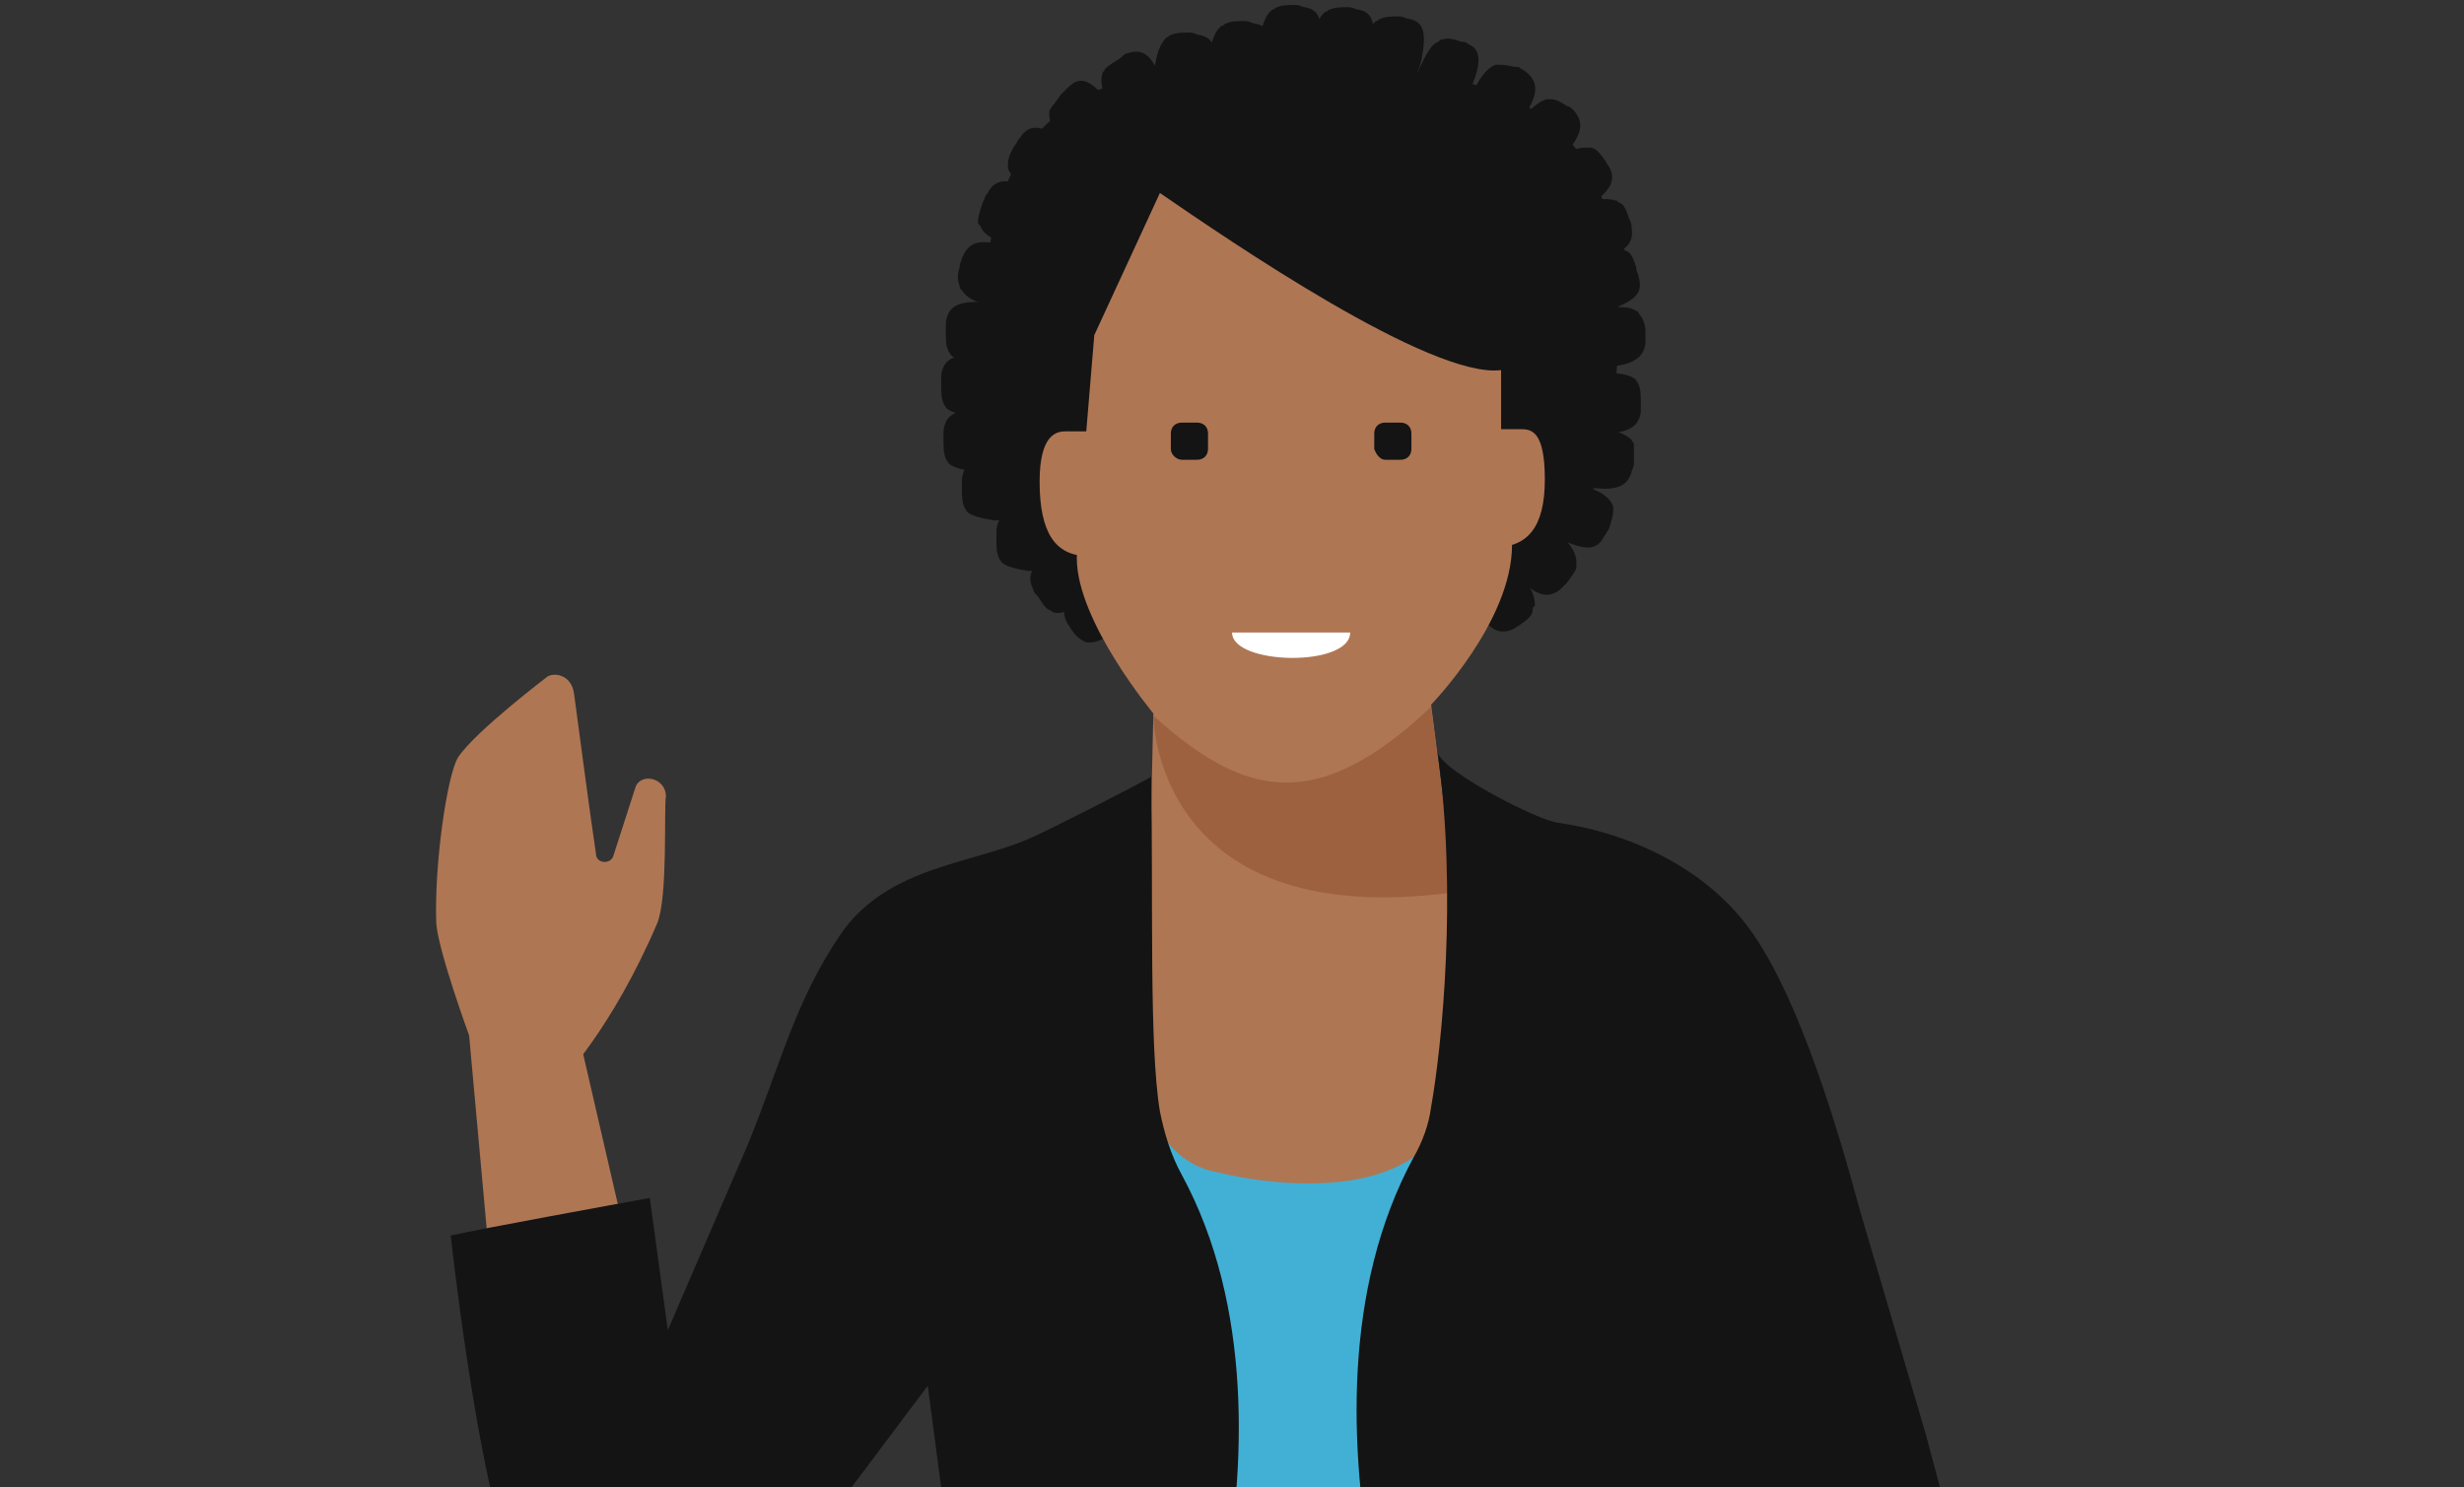
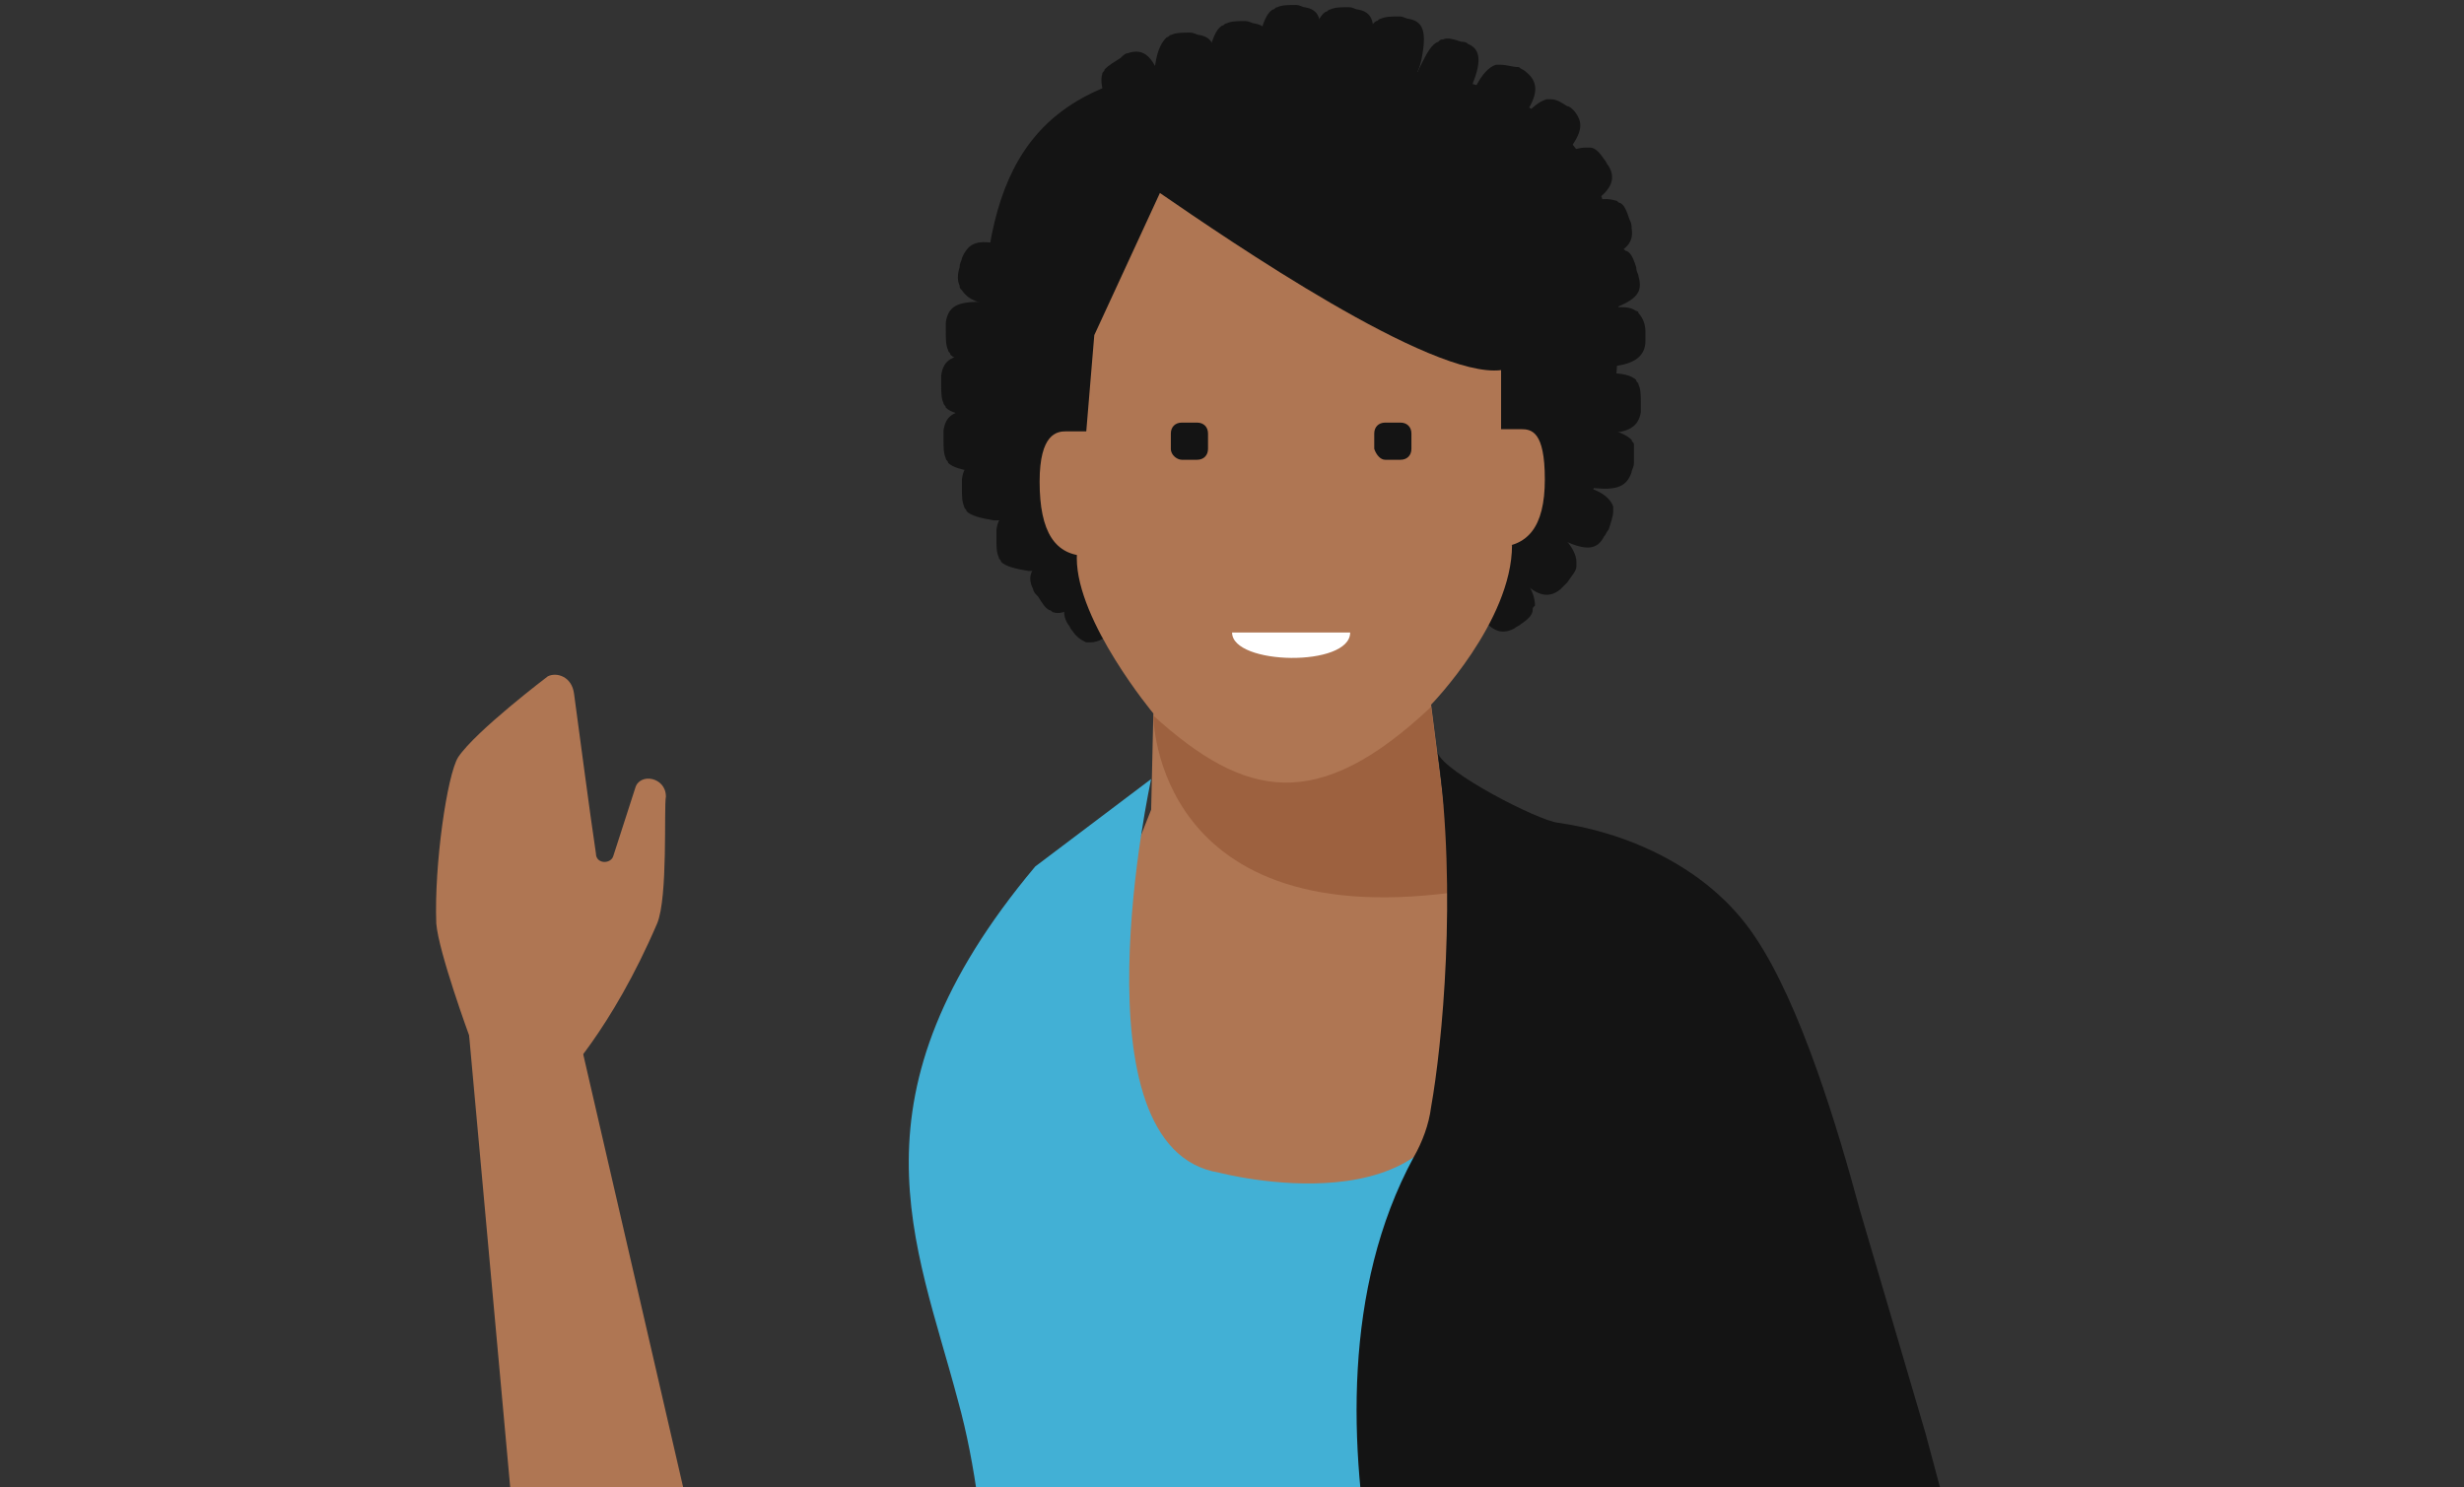
<svg xmlns="http://www.w3.org/2000/svg" width="328" height="198" viewBox="0 0 328 198" fill="none">
  <rect x="0" y="0" width="328" height="198" fill="#333333" stroke="none" />
  <g clip-path="url(#clip0_6848_13697)">
    <g clip-path="url(#clip1_6848_13697)">
      <path d="M215.359 46.311C215.972 33.75 214.134 24.866 208.926 18.738C203.105 11.999 192.383 8.935 174.307 8.322C145.51 7.403 134.787 14.756 131.723 32.831C131.111 36.201 130.804 39.571 130.804 43.554C130.498 53.357 131.417 60.71 134.481 66.531C135.4 68.369 136.625 69.9 137.851 71.126C143.978 77.253 154.394 80.623 171.856 80.929C205.862 82.461 214.44 72.045 215.359 46.311Z" fill="#141414" />
      <path d="M141.527 72.039C141.527 70.814 141.527 69.588 140.914 68.975C140.301 68.363 139.076 67.75 137.237 67.75C134.174 67.75 132.948 68.363 132.642 70.507C132.642 70.814 132.642 71.12 132.642 71.733C132.642 72.652 132.642 73.571 132.948 74.184C132.948 74.49 133.255 74.49 133.255 74.796C133.868 75.409 135.093 75.715 136.931 76.022C140.301 76.022 141.22 74.796 141.527 72.039Z" fill="#141414" />
      <path d="M136.931 65.305C136.931 64.079 136.931 62.854 136.318 62.241C135.706 61.628 134.48 61.016 132.642 61.016C129.578 61.016 128.353 61.628 128.047 63.773C128.047 64.079 128.047 64.386 128.047 64.998C128.047 65.917 128.047 66.837 128.353 67.449C128.353 67.755 128.659 67.755 128.659 68.062C129.272 68.675 130.498 68.981 132.336 69.287C136.012 69.287 136.931 68.368 136.931 65.305Z" fill="#141414" />
      <path d="M150.105 77.865C149.186 76.64 148.573 76.027 147.654 76.027C146.735 76.027 145.509 76.64 143.978 77.865C141.527 80.01 141.22 81.542 142.139 83.074C142.446 83.38 142.446 83.686 142.752 83.993C143.365 84.912 143.978 85.218 144.59 85.525C144.897 85.525 144.897 85.525 145.203 85.525C146.122 85.525 147.348 84.912 148.573 83.686C151.943 81.236 151.943 80.01 150.105 77.865Z" fill="#141414" />
      <path d="M145.816 74.493C145.203 73.268 144.59 72.655 143.671 72.349C142.752 72.042 141.527 72.349 139.995 73.574C137.238 75.412 136.625 76.638 137.544 78.476C137.544 78.782 137.85 79.089 138.157 79.395C138.769 80.314 139.076 80.927 139.688 81.233C139.995 81.233 139.995 81.54 140.301 81.54C141.22 81.846 142.446 81.233 143.977 80.314C147.041 78.476 147.041 76.944 145.816 74.493Z" fill="#141414" />
      <path d="M134.48 58.867C134.48 57.642 134.48 56.416 133.868 55.804C133.255 55.191 132.029 54.578 130.191 54.578C127.128 54.578 125.902 55.191 125.596 57.335C125.596 57.642 125.596 57.948 125.596 58.561C125.596 59.48 125.596 60.399 125.902 61.012C125.902 61.318 126.209 61.318 126.209 61.624C126.821 62.237 128.047 62.544 129.885 62.85C133.255 62.85 134.48 61.624 134.48 58.867Z" fill="#141414" />
      <path d="M134.174 51.516C134.174 50.29 134.174 49.065 133.561 48.452C132.949 47.839 131.723 47.227 129.885 47.227C126.821 47.227 125.596 47.839 125.29 49.984C125.29 50.29 125.29 50.596 125.29 51.209C125.29 52.128 125.29 53.047 125.596 53.66C125.596 53.967 125.902 53.967 125.902 54.273C126.515 54.886 127.74 55.192 129.579 55.498C132.949 55.498 133.868 54.273 134.174 51.516Z" fill="#141414" />
      <path d="M134.787 44.469C134.787 43.243 134.787 42.018 134.174 41.405C133.561 40.792 132.336 40.18 130.498 40.18C127.434 40.18 126.209 40.792 125.902 42.937C125.902 43.243 125.902 43.55 125.902 44.162C125.902 45.081 125.902 46.001 126.209 46.613C126.209 46.92 126.515 46.92 126.515 47.226C127.128 47.839 128.353 48.145 130.191 48.451C133.561 48.451 134.787 47.226 134.787 44.469Z" fill="#141414" />
      <path d="M136.625 37.423C136.931 36.197 136.931 34.972 136.625 34.359C136.012 33.44 135.093 32.827 133.255 32.521C130.191 31.908 128.966 32.215 128.047 34.359C128.047 34.666 127.741 34.972 127.741 35.584C127.434 36.504 127.434 37.423 127.741 38.035C127.741 38.342 127.741 38.342 128.047 38.648C128.66 39.567 129.579 40.18 131.417 40.486C134.787 41.099 136.012 40.18 136.625 37.423Z" fill="#141414" />
-       <path d="M139.382 30.379C139.995 29.153 139.995 28.234 139.688 27.315C139.382 26.396 138.463 25.477 136.625 24.864C133.867 23.639 132.336 23.945 131.417 25.783C131.11 26.09 131.11 26.396 130.804 27.009C130.498 27.928 130.191 28.847 130.191 29.46C130.191 29.766 130.191 29.766 130.498 30.072C130.804 30.991 131.723 31.604 133.561 32.523C137.237 33.749 138.463 32.83 139.382 30.379Z" fill="#141414" />
-       <path d="M143.058 23.942C143.671 22.716 143.978 21.797 143.671 20.878C143.365 19.959 142.446 19.04 140.914 18.121C138.157 16.589 136.931 16.589 135.706 18.427C135.4 18.734 135.4 19.04 135.093 19.346C134.48 20.265 134.174 21.185 134.174 21.797C134.174 22.104 134.174 22.104 134.174 22.41C134.48 23.329 135.4 24.248 136.931 25.167C140.301 27.005 141.833 26.393 143.058 23.942Z" fill="#141414" />
-       <path d="M147.347 19.345C148.267 18.426 148.879 17.507 148.879 16.588C148.879 15.669 148.267 14.444 147.041 12.912C144.897 10.461 143.671 10.155 142.139 11.686C141.833 11.993 141.527 12.299 141.22 12.605C140.608 13.524 139.995 14.137 139.688 14.75C139.688 15.056 139.688 15.056 139.688 15.363C139.688 16.282 140.301 17.507 141.527 18.733C143.978 21.796 145.203 21.49 147.347 19.345Z" fill="#141414" />
      <path d="M152.556 16.279C153.781 15.667 154.394 15.054 155.006 14.135C155.313 13.216 155.313 11.99 154.394 10.152C153.168 7.089 151.943 6.476 150.105 7.089C149.798 7.089 149.492 7.395 149.186 7.701C148.266 8.314 147.654 8.62 147.041 9.233C147.041 9.539 146.735 9.539 146.735 9.846C146.428 10.765 146.735 11.99 147.347 13.828C148.573 17.198 149.798 17.505 152.556 16.279Z" fill="#141414" />
      <path d="M156.538 13.837C157.764 14.143 158.683 13.837 159.602 13.224C160.521 12.611 161.134 11.386 161.44 9.548C162.053 6.178 161.44 4.953 159.602 4.646C159.295 4.646 158.989 4.34 158.376 4.34C157.457 4.34 156.538 4.34 155.925 4.646C155.619 4.646 155.619 4.953 155.313 4.953C154.7 5.565 154.087 6.484 153.781 8.629C152.862 12.305 153.781 13.531 156.538 13.837Z" fill="#141414" />
      <path d="M163.891 12.302C165.116 12.608 166.035 12.302 166.954 11.689C167.873 11.076 168.486 9.851 168.792 8.013C169.405 4.643 168.792 3.417 166.954 3.111C166.648 3.111 166.341 2.805 165.729 2.805C164.81 2.805 163.891 2.805 163.278 3.111C162.971 3.111 162.971 3.417 162.665 3.417C161.746 4.03 161.44 5.256 160.827 7.094C160.214 11.076 161.133 11.995 163.891 12.302Z" fill="#141414" />
      <path d="M170.631 10.157C171.856 10.464 172.775 10.157 173.694 9.545C174.613 8.932 175.226 7.706 175.533 5.868C176.145 2.498 175.533 1.273 173.694 0.967C173.388 0.967 173.082 0.66 172.469 0.66C171.55 0.66 170.631 0.66 170.018 0.967C169.712 0.967 169.712 1.273 169.405 1.273C168.486 1.886 168.18 3.111 167.567 4.949C166.954 8.932 167.874 9.851 170.631 10.157Z" fill="#141414" />
      <path d="M177.677 10.458C178.903 10.764 179.822 10.458 180.741 9.845C181.66 9.233 182.273 8.007 182.579 6.169C183.192 2.799 182.579 1.574 180.741 1.267C180.434 1.267 180.128 0.961 179.515 0.961C178.596 0.961 177.677 0.961 177.064 1.267C176.758 1.267 176.758 1.574 176.452 1.574C175.533 2.186 175.226 3.412 174.614 5.25C174.001 9.233 174.92 10.152 177.677 10.458Z" fill="#141414" />
      <path d="M184.417 11.688C185.642 11.995 186.561 11.688 187.48 11.076C188.4 10.463 189.012 9.238 189.319 7.4C189.931 4.03 189.319 2.804 187.48 2.498C187.174 2.498 186.868 2.191 186.255 2.191C185.336 2.191 184.417 2.191 183.804 2.498C183.498 2.498 183.498 2.804 183.191 2.804C182.272 3.417 181.966 4.642 181.353 6.48C180.741 10.463 181.66 11.382 184.417 11.688Z" fill="#141414" />
      <path d="M190.544 14.14C191.77 14.447 192.689 14.753 193.608 14.447C194.527 14.14 195.446 12.915 196.059 11.077C197.284 8.013 196.978 6.481 195.446 5.869C195.14 5.562 194.833 5.562 194.527 5.562C193.608 5.256 192.689 4.949 192.076 5.256C191.77 5.256 191.77 5.256 191.463 5.562C190.544 5.869 189.931 7.094 189.012 8.932C187.481 11.996 188.093 13.221 190.544 14.14Z" fill="#141414" />
      <path d="M196.977 17.509C198.203 18.122 199.122 18.428 200.041 18.122C200.96 17.816 201.879 16.897 203.105 15.059C204.943 12.301 204.636 10.77 203.105 9.544C202.798 9.238 202.492 9.238 202.186 8.931C201.266 8.931 200.654 8.625 199.735 8.625C199.428 8.625 199.428 8.625 199.122 8.625C198.203 8.931 197.284 9.85 196.365 11.689C194.22 15.059 194.833 16.284 196.977 17.509Z" fill="#141414" />
      <path d="M202.492 21.797C203.411 22.716 204.33 23.022 205.249 22.716C206.168 22.41 207.087 21.797 208.619 20.265C210.764 17.508 210.764 16.282 209.538 14.751C209.232 14.444 208.926 14.138 208.619 14.138C207.7 13.525 207.088 13.219 206.475 13.219C206.168 13.219 206.168 13.219 205.862 13.219C204.943 13.525 204.024 14.138 202.798 15.67C200.041 19.04 200.348 20.265 202.492 21.797Z" fill="#141414" />
      <path d="M205.862 26.699C206.475 27.618 207.394 28.537 208.313 28.537C209.232 28.537 210.458 28.23 211.989 27.005C214.747 25.167 215.053 23.635 214.134 22.103C213.827 21.797 213.827 21.491 213.521 21.184C212.908 20.265 212.296 19.652 211.683 19.652C211.377 19.652 211.377 19.652 211.07 19.652C210.151 19.652 208.926 19.959 207.394 21.184C204.33 23.022 204.33 24.554 205.862 26.699Z" fill="#141414" />
      <path d="M208.007 32.22C208.313 33.445 208.926 34.364 209.539 34.67C210.458 34.977 211.683 34.977 213.521 34.364C216.585 33.445 217.504 32.22 217.198 30.381C217.198 30.075 217.198 29.769 216.891 29.156C216.585 28.237 216.279 27.318 215.666 27.012C215.359 27.012 215.359 26.705 215.053 26.705C214.134 26.399 212.909 26.399 211.07 27.012C207.7 28.237 207.394 29.462 208.007 32.22Z" fill="#141414" />
      <path d="M208.926 38.952C209.232 40.177 209.845 41.096 210.764 41.403C211.683 41.709 212.908 41.709 214.746 41.096C217.81 39.871 218.729 38.952 218.116 36.807C218.116 36.501 217.81 36.194 217.81 35.582C217.504 34.663 217.197 33.744 216.585 33.437C216.278 33.437 216.278 33.131 215.972 33.131C215.053 32.825 213.827 32.825 211.989 33.437C208.619 34.969 208.007 36.194 208.926 38.952Z" fill="#141414" />
      <path d="M209.538 45.695C209.845 46.92 210.151 47.84 210.764 48.452C211.683 49.065 212.602 49.065 214.746 48.759C217.81 48.452 219.035 47.227 219.035 45.389C219.035 45.082 219.035 44.776 219.035 44.163C219.035 43.244 218.729 42.325 218.116 41.712C218.116 41.406 217.81 41.406 217.81 41.406C216.891 40.793 215.972 40.793 213.827 41.1C209.845 41.712 209.232 42.938 209.538 45.695Z" fill="#141414" />
      <path d="M209.538 53.355C209.538 54.581 209.538 55.806 210.151 56.419C210.764 57.031 211.989 57.338 213.827 57.644C216.891 57.644 218.116 56.725 218.423 54.887C218.423 54.581 218.423 54.274 218.423 53.661C218.423 52.742 218.423 51.823 218.116 51.211C218.116 50.904 217.81 50.904 217.81 50.598C217.197 49.985 215.972 49.679 214.134 49.679C210.457 49.372 209.538 50.598 209.538 53.355Z" fill="#141414" />
      <path d="M208.313 60.399C208.007 61.624 208.313 62.85 208.619 63.462C209.232 64.382 210.457 64.688 212.296 64.994C215.359 65.301 216.585 64.688 217.197 62.85C217.197 62.543 217.504 62.237 217.504 61.624C217.504 60.705 217.504 59.786 217.504 59.173C217.504 58.867 217.197 58.867 217.197 58.561C216.585 57.948 215.359 57.335 213.521 57.029C209.538 56.723 208.619 57.642 208.313 60.399Z" fill="#141414" />
      <path d="M205.862 66.224C205.25 67.45 204.943 68.369 205.25 69.288C205.556 70.207 206.475 71.126 208.313 72.045C211.07 73.271 212.602 73.271 213.521 71.433C213.828 71.126 213.828 70.82 214.134 70.513C214.44 69.594 214.747 68.675 214.747 68.062C214.747 67.756 214.747 67.756 214.747 67.45C214.44 66.531 213.521 65.612 211.683 64.999C208.313 62.854 206.781 63.773 205.862 66.224Z" fill="#141414" />
      <path d="M201.879 71.123C200.96 72.042 200.654 72.961 200.654 73.88C200.654 74.799 201.267 76.024 202.492 77.25C204.636 79.394 206.168 79.701 207.7 78.475C208.006 78.169 208.313 77.862 208.619 77.556C209.232 76.637 209.845 76.024 209.845 75.412C209.845 75.105 209.845 75.105 209.845 74.799C209.845 73.88 209.232 72.654 208.006 71.429C205.249 68.672 204.024 68.978 201.879 71.123Z" fill="#141414" />
      <path d="M196.978 75.412C195.752 76.332 195.14 76.944 195.14 77.863C194.833 78.782 195.446 80.008 196.671 81.54C198.51 83.99 199.735 84.603 201.573 83.684C201.88 83.378 202.186 83.378 202.492 83.071C203.411 82.459 204.024 81.846 204.024 81.233C204.024 80.927 204.024 80.927 204.33 80.621C204.33 79.701 204.024 78.476 202.799 76.944C200.654 73.881 199.429 73.881 196.978 75.412Z" fill="#141414" />
      <path d="M191.463 77.862C190.238 78.168 189.319 78.781 189.012 79.7C188.4 80.619 188.706 81.845 189.012 83.683C189.932 86.746 191.157 87.665 192.995 87.053C193.301 87.053 193.608 86.746 194.221 86.746C195.14 86.44 196.059 86.134 196.365 85.521C196.365 85.215 196.671 85.215 196.671 84.908C196.978 83.989 196.978 82.764 196.365 80.925C195.446 77.555 194.221 76.943 191.463 77.862Z" fill="#141414" />
      <path d="M201.276 72.568C201.276 82.758 190.504 93.821 190.504 93.821L192.542 109.834L199.821 123.517C204.77 132.834 202.732 143.897 195.454 151.175C182.935 163.112 163.137 162.529 151.201 150.011C144.796 143.314 143.049 133.416 146.543 124.682L153.239 107.796L153.53 94.986C153.53 94.986 143.34 82.758 143.34 74.315C143.34 71.986 145.669 44.619 145.669 44.619L154.403 25.695C163.72 32.1 190.504 50.442 199.821 49.277V57.138H202.441C203.896 57.138 205.643 57.429 205.643 63.834C205.643 70.239 203.314 72.859 198.947 72.859" fill="#AF7653" />
      <path d="M184.39 61.215H186.428C187.302 61.215 187.884 60.633 187.884 59.759V57.721C187.884 56.848 187.302 56.266 186.428 56.266H184.39C183.517 56.266 182.935 56.848 182.935 57.721V59.759C183.226 60.633 183.808 61.215 184.39 61.215Z" fill="#141414" />
      <path d="M157.315 61.215H159.353C160.226 61.215 160.808 60.633 160.808 59.759V57.721C160.808 56.848 160.226 56.266 159.353 56.266H157.315C156.441 56.266 155.859 56.848 155.859 57.721V59.759C155.859 60.633 156.732 61.215 157.315 61.215Z" fill="#141414" />
      <path d="M190.504 94.113L192.542 110.126C192.542 110.126 194.289 112.746 195.162 118.569C153.53 124.974 153.53 95.278 153.53 95.278C165.758 106.341 175.365 108.379 190.504 94.113Z" fill="#9D613F" />
      <path d="M144.796 74.025C140.429 74.025 138.391 70.822 138.391 64.126C138.391 57.721 140.72 57.43 141.884 57.43H145.378" fill="#AF7653" />
      <path d="M179.732 84.211H164.011C164.011 88.578 179.732 88.869 179.732 84.211Z" fill="white" />
-       <path d="M194.58 141.858C193.124 164.276 162.264 156.124 162.264 156.124C142.467 152.921 153.239 103.719 153.239 103.719L137.808 115.365L119.176 124.972C112.188 145.934 121.968 165.44 127.5 186.402C132.449 204.161 131.112 223.959 135.479 242.009L120.631 283.059C117.72 291.211 116.555 300.236 117.72 368.071L118.885 455.703L215.251 480.741L229.516 311.591C230.681 301.983 229.516 292.376 225.732 283.35L210.884 239.68C214.668 221.63 214.086 203.579 220.491 186.402C224.276 175.921 228.643 166.896 228.934 155.542C229.225 143.605 226.896 131.668 222.82 120.605L207.39 113.618L193.124 102.555L194.58 141.858Z" fill="#42B0D5" />
+       <path d="M194.58 141.858C193.124 164.276 162.264 156.124 162.264 156.124C142.467 152.921 153.239 103.719 153.239 103.719L137.808 115.365C112.188 145.934 121.968 165.44 127.5 186.402C132.449 204.161 131.112 223.959 135.479 242.009L120.631 283.059C117.72 291.211 116.555 300.236 117.72 368.071L118.885 455.703L215.251 480.741L229.516 311.591C230.681 301.983 229.516 292.376 225.732 283.35L210.884 239.68C214.668 221.63 214.086 203.579 220.491 186.402C224.276 175.921 228.643 166.896 228.934 155.542C229.225 143.605 226.896 131.668 222.82 120.605L207.39 113.618L193.124 102.555L194.58 141.858Z" fill="#42B0D5" />
      <path d="M252.516 226.291L237.086 301.404L237.668 315.961C237.668 316.544 237.668 317.417 237.377 317.999L225.149 345.657C224.276 347.695 222.238 348.569 220.2 348.278L216.415 347.695L216.124 317.126L225.44 301.404L231.554 225.709L226.023 202.418L249.314 197.469L252.807 219.595C253.098 221.924 253.098 224.253 252.516 226.291Z" fill="#AF7653" />
      <path d="M95.049 215.82L76.708 136.34L62.442 137.796L68.265 201.846L95.049 215.82Z" fill="#AF7653" />
      <path d="M64.48 142.742L74.67 143.906C74.67 143.906 81.366 137.21 87.48 122.944C88.936 119.451 88.353 107.514 88.644 106.058C88.644 103.438 85.151 102.856 84.569 104.894L81.657 113.919C81.366 115.084 79.328 115.084 79.328 113.628C78.455 107.805 77.29 98.78 76.417 92.375C76.126 90.046 74.088 89.464 72.923 90.046C72.923 90.046 63.316 97.324 60.986 100.818C59.531 103.147 57.784 115.084 58.075 122.944C58.366 126.729 62.5 138 62.5 138L64.48 142.742Z" fill="#AF7653" />
-       <path d="M67.5 206.5C69.333 212 77 219.5 87.733 219.5C98.466 219.5 107 206.5 107 206.5L123.5 184.5L131.112 242.298L153.821 242.589C153.821 242.589 176.238 191.349 157.315 156.413C155.859 153.792 154.985 150.881 154.403 147.97C152.947 139.236 153.53 120.021 153.239 103.426C151.783 104.299 140.429 110.122 137.808 111.286C129.948 115.071 118.302 115.071 111.897 124.388C105.783 133.413 104 141.5 99.5 152.5L88.897 177.096L86.5 159.5C81 160.5 64.5 163.5 60 164.5C60 164.5 63.133 193.399 67.5 206.5Z" fill="#141414" />
      <path d="M246.402 295.579L219.909 291.503L228.934 214.061L221.947 203.58L214.377 239.972L191.669 240.263C191.669 240.263 169.251 189.023 188.175 154.087C189.34 152.049 190.213 149.72 190.504 147.391C191.96 139.239 193.998 118.859 191.377 100.227C192.251 102.847 204.77 109.252 207.39 109.543C215.833 110.707 227.187 115.075 233.592 124.682C239.706 133.707 244.655 150.302 247.567 161.074L256.301 190.77L260.668 207.074C261.541 210.276 261.541 213.479 260.668 216.39L246.402 295.579Z" fill="#141414" />
    </g>
  </g>
  <defs>
    <clipPath id="clip0_6848_13697">
      <rect width="328" height="198" fill="white" />
    </clipPath>
    <clipPath id="clip1_6848_13697">
      <rect width="328" height="198" fill="white" />
    </clipPath>
  </defs>
</svg>